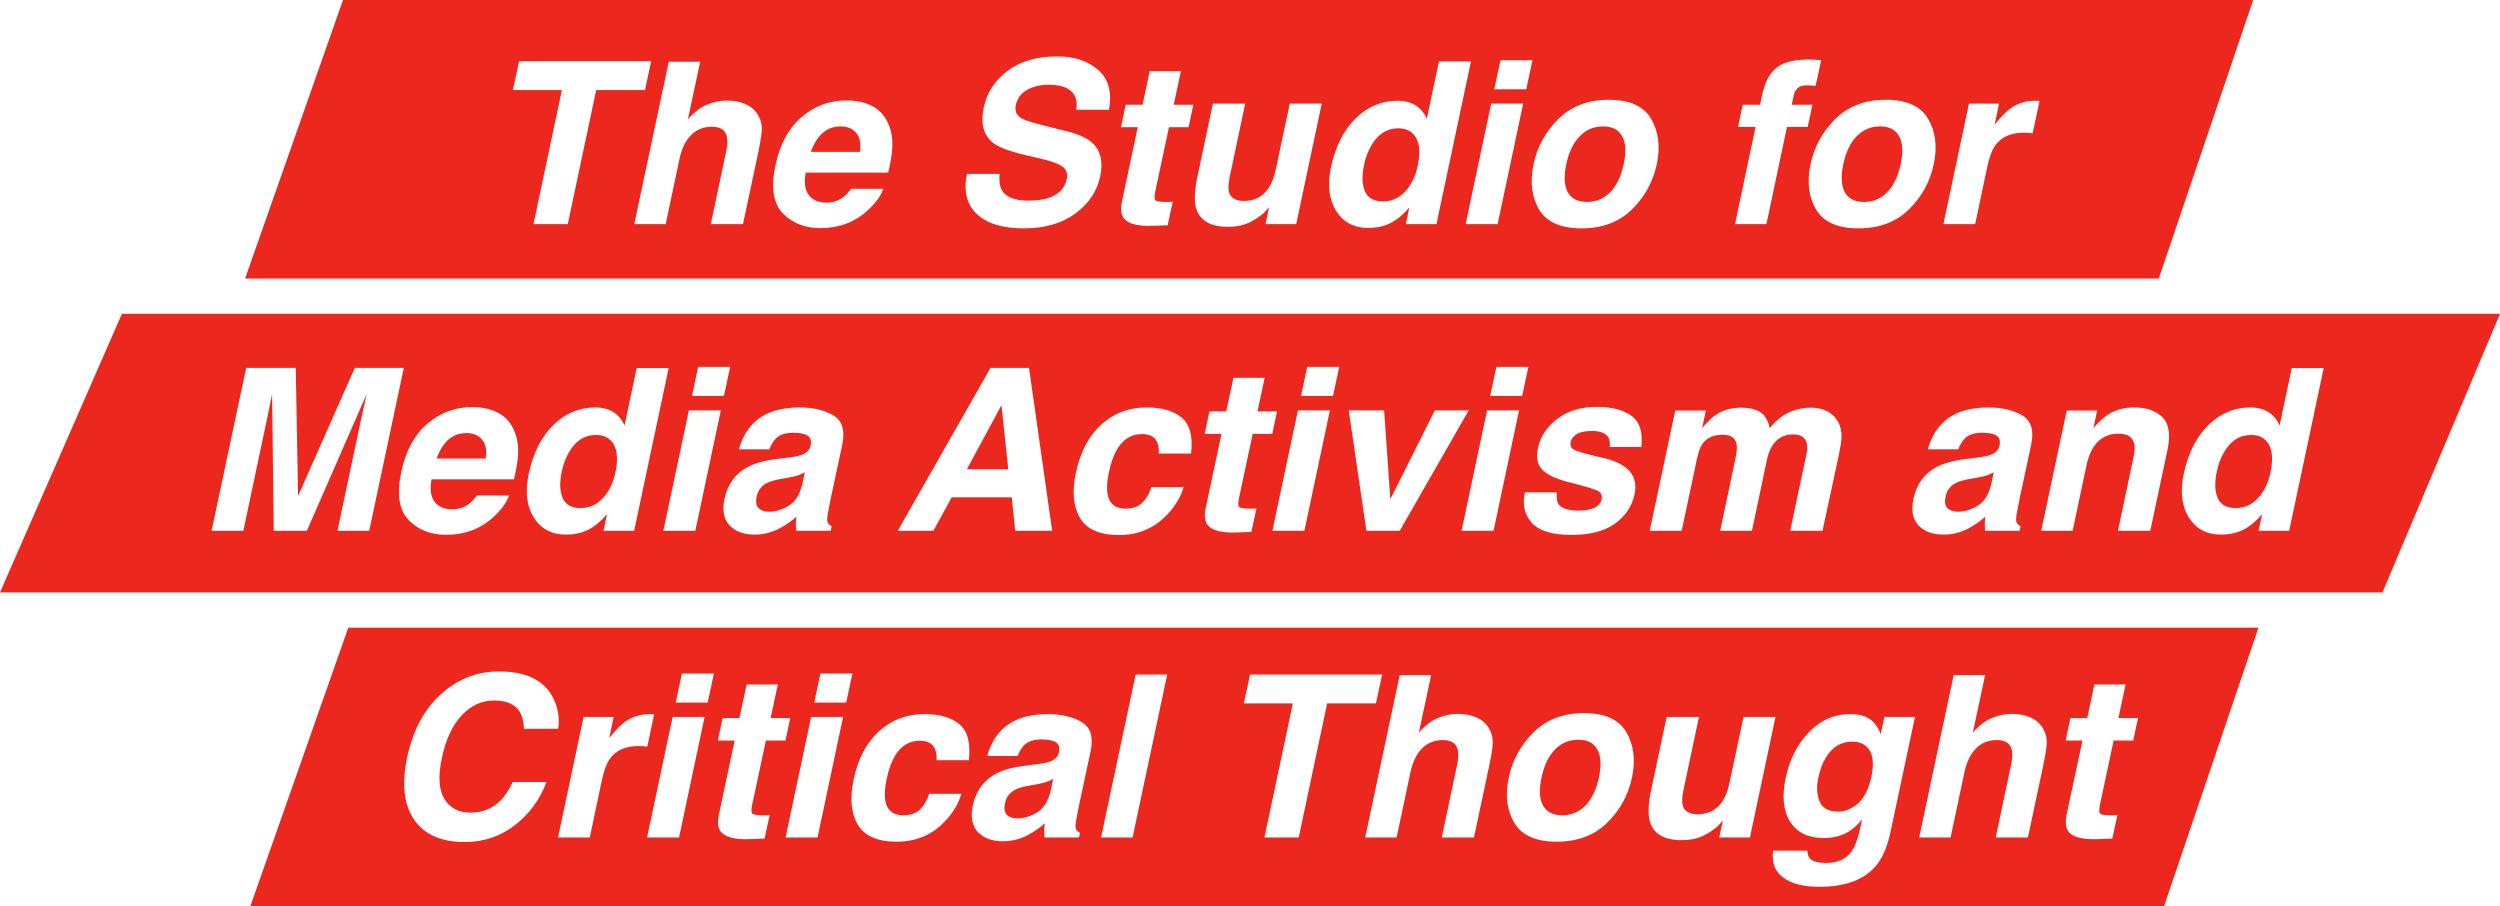
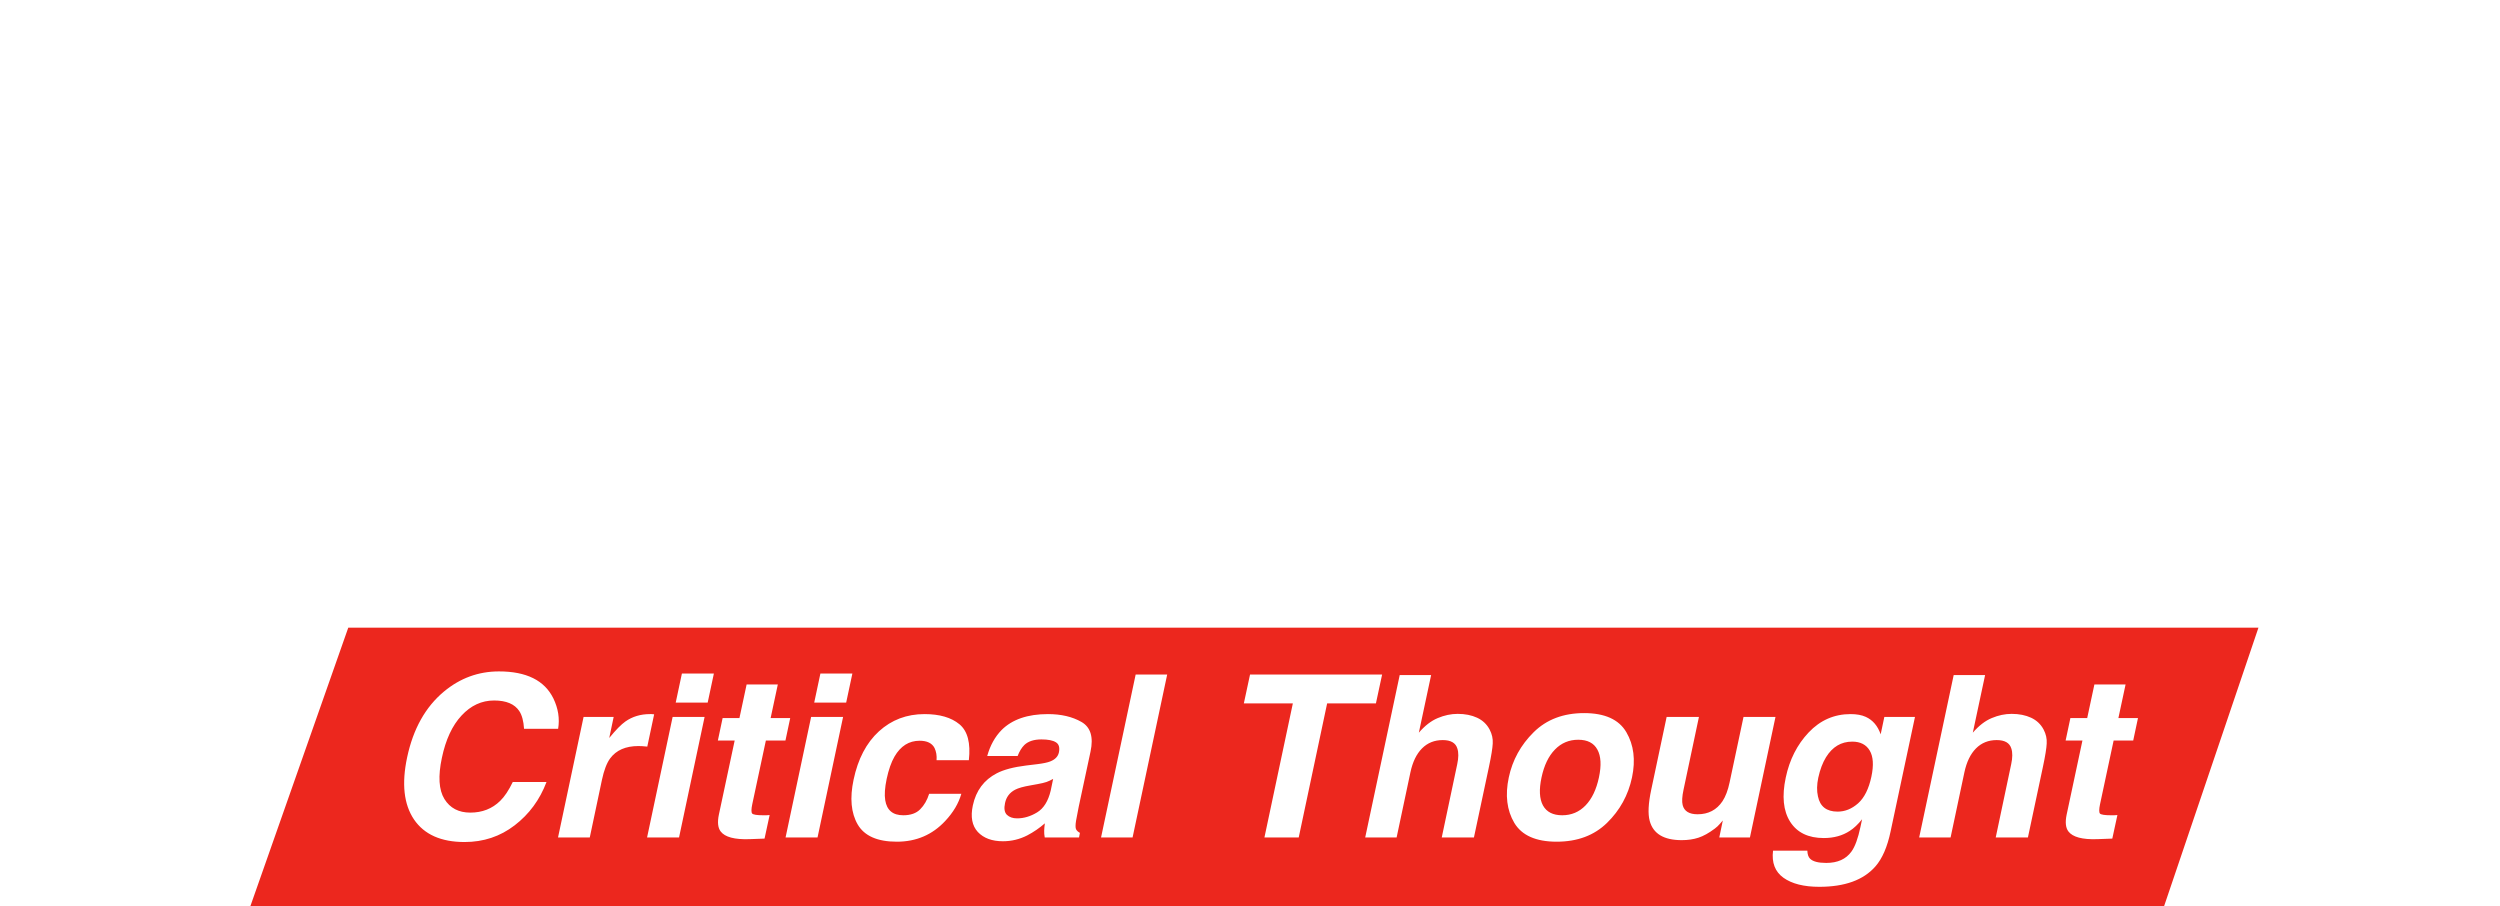
<svg xmlns="http://www.w3.org/2000/svg" width="1418" height="514" viewBox="0 0 1418 514" fill="none">
  <path fill-rule="evenodd" clip-rule="evenodd" d="M316.571 413.374C317.533 407.604 316.634 401.855 313.873 396.127C308.854 385.924 298.564 380.823 283.004 380.823C271.376 380.823 260.982 384.628 251.821 392.238C241.323 400.977 234.358 413.416 230.928 429.556C227.749 444.483 229.046 456.232 234.818 464.804C240.632 473.334 250.19 477.599 263.491 477.599C274.241 477.599 283.715 474.442 291.914 468.128C300.154 461.814 306.177 453.619 309.983 443.542H290.847C288.547 448.309 286.162 451.884 283.694 454.267C279.177 458.699 273.53 460.915 266.754 460.915C260.145 460.915 255.251 458.344 252.072 453.201C248.893 448.016 248.412 440.239 250.629 429.869C252.804 419.5 256.527 411.493 261.797 405.848C267.068 400.161 273.217 397.318 280.244 397.318C287.145 397.318 291.914 399.325 294.549 403.339C296.055 405.597 296.954 408.942 297.247 413.374H316.571ZM369.589 405.033C369.798 405.074 370.279 405.116 371.032 405.158L367.142 423.472C366.054 423.347 365.071 423.263 364.193 423.221C363.314 423.179 362.603 423.159 362.059 423.159C354.865 423.159 349.532 425.5 346.06 430.183C344.136 432.817 342.588 436.873 341.417 442.351L334.516 475.027H316.509L331.002 406.663H348.068L345.558 418.58C349.281 414.022 352.334 410.907 354.719 409.235C358.692 406.433 363.356 405.033 368.71 405.033H369.589ZM399.642 406.663H381.51L367.016 475.027H385.149L399.642 406.663ZM404.912 382.015H386.78L383.266 398.51H401.399L404.912 382.015ZM426.684 456.149C426.098 458.95 426.077 460.706 426.621 461.417C427.207 462.086 429.319 462.421 432.958 462.421H434.652L436.535 462.295L433.648 475.654L425.115 475.968C416.624 476.261 411.166 474.797 408.74 471.578C407.192 469.529 406.857 466.372 407.736 462.107L416.708 420.023H407.171L409.869 407.291H419.406L423.484 388.224H441.177L437.099 407.291H448.205L445.507 420.023H434.401L426.684 456.149ZM478.195 406.663H460.063L445.569 475.027H463.702L478.195 406.663ZM483.466 382.015H465.333L461.82 398.51H479.952L483.466 382.015ZM527.009 450.253H545.267C543.719 455.689 540.666 460.832 536.106 465.682C528.828 473.501 519.689 477.411 508.688 477.411C497.687 477.411 490.284 474.149 486.477 467.626C482.713 461.104 481.939 452.637 484.156 442.225C486.624 430.476 491.413 421.34 498.524 414.817C505.676 408.294 514.293 405.033 524.374 405.033C532.948 405.033 539.557 406.956 544.2 410.803C548.843 414.65 550.621 421.444 549.533 431.187H531.213C531.422 428.636 531.045 426.336 530.083 424.287C528.661 421.528 525.838 420.148 521.613 420.148C515.59 420.148 510.842 423.138 507.37 429.117C505.53 432.295 504.045 436.518 502.916 441.786C501.87 446.804 501.598 450.839 502.1 453.891C503.02 459.577 506.429 462.421 512.327 462.421C516.51 462.421 519.71 461.292 521.927 459.034C524.185 456.776 525.879 453.849 527.009 450.253ZM595.712 431.876C594.164 432.504 591.675 433.026 588.245 433.444L582.034 434.197C574.923 435.075 569.381 436.539 565.407 438.587C558.129 442.351 553.591 448.434 551.792 456.839C550.412 463.32 551.353 468.337 554.615 471.891C557.92 475.404 562.667 477.16 568.858 477.16C573.71 477.16 578.311 476.052 582.661 473.836C586.258 471.954 589.584 469.675 592.637 466.999C592.428 468.546 592.303 469.926 592.261 471.139C592.219 472.351 592.323 473.647 592.574 475.027H612.025L612.526 472.393C611.481 471.849 610.749 471.16 610.33 470.323C609.954 469.487 609.954 467.898 610.33 465.557C610.874 462.462 611.376 459.828 611.836 457.654L618.55 426.294C620.306 418.057 618.592 412.454 613.405 409.486C608.218 406.517 601.881 405.033 594.394 405.033C582.891 405.033 574.128 408.043 568.105 414.064C564.34 417.911 561.622 422.824 559.948 428.803H577.203C578.206 426.169 579.482 424.078 581.03 422.531C583.247 420.441 586.467 419.395 590.692 419.395C594.457 419.395 597.196 419.939 598.911 421.026C600.626 422.071 601.191 423.995 600.605 426.796C600.103 429.096 598.472 430.789 595.712 431.876ZM584.418 445.487L588.559 444.734C590.65 444.358 592.323 443.96 593.578 443.542C594.833 443.082 596.088 442.497 597.343 441.786L595.962 448.434C594.54 454.414 591.968 458.532 588.245 460.79C584.522 463.048 580.737 464.177 576.889 464.177C574.463 464.177 572.539 463.508 571.117 462.17C569.736 460.79 569.381 458.574 570.05 455.522C570.761 452.093 572.664 449.563 575.759 447.933C577.6 446.971 580.486 446.156 584.418 445.487ZM644.148 382.579H662.03L642.392 475.027H624.51L644.148 382.579ZM709.024 382.579L705.51 398.949H733.305L717.18 475.027H736.631L752.755 398.949H780.425L783.938 382.579H709.024ZM818.321 419.772C813.594 419.772 809.662 421.361 806.525 424.538C803.43 427.674 801.255 432.169 800 438.023L792.157 475.027H774.339L793.914 382.893H811.733L804.769 415.569C808.199 411.597 811.775 408.838 815.498 407.291C819.262 405.702 823.027 404.907 826.791 404.907C831.016 404.907 834.697 405.639 837.834 407.102C840.971 408.566 843.334 410.803 844.924 413.813C846.262 416.364 846.848 418.998 846.68 421.716C846.555 424.392 845.844 428.782 844.547 434.887L836.014 475.027H817.756L826.54 433.444C827.335 429.765 827.356 426.796 826.603 424.538C825.641 421.361 822.88 419.772 818.321 419.772ZM925.673 440.971C927.764 431.103 926.698 422.552 922.473 415.319C918.248 408.085 910.259 404.468 898.505 404.468C886.752 404.468 877.215 408.085 869.895 415.319C862.575 422.552 857.869 431.103 855.778 440.971C853.645 451.006 854.69 459.598 858.915 466.748C863.182 473.856 871.192 477.411 882.945 477.411C894.699 477.411 904.215 473.856 911.493 466.748C918.813 459.598 923.54 451.006 925.673 440.971ZM881.942 425.165C885.539 421.444 889.952 419.583 895.18 419.583C900.409 419.583 904.027 421.444 906.035 425.165C908.084 428.845 908.377 434.113 906.913 440.971C905.449 447.828 902.918 453.117 899.321 456.839C895.724 460.56 891.311 462.421 886.083 462.421C880.854 462.421 877.215 460.56 875.165 456.839C873.158 453.117 872.886 447.828 874.35 440.971C875.814 434.113 878.344 428.845 881.942 425.165ZM977.184 465.368C976.975 465.578 976.431 466.205 975.553 467.25C974.674 468.295 973.692 469.215 972.604 470.01C969.258 472.518 966.163 474.233 963.318 475.153C960.516 476.073 957.358 476.533 953.844 476.533C943.722 476.533 937.678 472.895 935.712 465.619C934.624 461.605 934.917 455.689 936.59 447.87L945.311 406.663H963.632L954.911 447.87C954.074 451.758 953.907 454.685 954.409 456.651C955.287 460.121 958.111 461.856 962.879 461.856C968.986 461.856 973.692 459.389 976.996 454.455C978.753 451.779 980.091 448.246 981.012 443.856L988.917 406.663H1007.05L992.556 475.027H975.177L977.184 465.368ZM1011.57 497.857C1016.38 501.286 1023.15 503 1031.9 503C1046.37 503 1056.97 499.153 1063.71 491.46C1067.64 486.986 1070.52 480.337 1072.36 471.515L1086.17 406.663H1068.79L1066.72 416.51C1065.04 411.702 1062.22 408.399 1058.25 406.601C1055.95 405.555 1053.08 405.033 1049.65 405.033C1040.37 405.033 1032.44 408.503 1025.87 415.444C1019.35 422.343 1015.02 430.873 1012.88 441.033C1010.63 451.57 1011.46 459.933 1015.39 466.121C1019.33 472.268 1025.68 475.341 1034.47 475.341C1040.16 475.341 1045.07 473.982 1049.21 471.264C1051.51 469.801 1053.83 467.605 1056.18 464.679L1055.24 469.069C1053.86 475.592 1052.16 480.233 1050.15 482.993C1047.06 487.299 1042.29 489.453 1035.85 489.453C1031.29 489.453 1028.21 488.637 1026.63 487.007C1025.7 486.087 1025.2 484.581 1025.12 482.491H1005.67C1004.83 489.306 1006.8 494.428 1011.57 497.857ZM1031.14 451.696C1030.43 448.602 1030.49 445.068 1031.33 441.096C1032.33 436.497 1033.8 432.629 1035.72 429.493C1039.36 423.598 1044.32 420.65 1050.59 420.65C1055.19 420.65 1058.5 422.343 1060.51 425.73C1062.51 429.117 1062.83 434.051 1061.45 440.532C1059.98 447.431 1057.47 452.469 1053.92 455.647C1050.36 458.783 1046.49 460.351 1042.31 460.351C1036.04 460.351 1032.31 457.466 1031.14 451.696ZM1132.53 419.772C1127.81 419.772 1123.88 421.361 1120.74 424.538C1117.64 427.674 1115.47 432.169 1114.21 438.023L1106.37 475.027H1088.55L1108.13 382.893H1125.95L1118.98 415.569C1122.41 411.597 1125.99 408.838 1129.71 407.291C1133.48 405.702 1137.24 404.907 1141 404.907C1145.23 404.907 1148.91 405.639 1152.05 407.102C1155.18 408.566 1157.55 410.803 1159.14 413.813C1160.48 416.364 1161.06 418.998 1160.89 421.716C1160.77 424.392 1160.06 428.782 1158.76 434.887L1150.23 475.027H1131.97L1140.75 433.444C1141.55 429.765 1141.57 426.796 1140.82 424.538C1139.85 421.361 1137.09 419.772 1132.53 419.772ZM1191.07 461.417C1190.53 460.706 1190.55 458.95 1191.14 456.149L1198.85 420.023H1209.96L1212.66 407.291H1201.55L1205.63 388.224H1187.94L1183.86 407.291H1174.32L1171.62 420.023H1181.16L1172.19 462.107C1171.31 466.372 1171.64 469.529 1173.19 471.578C1175.62 474.797 1181.08 476.261 1189.57 475.968L1198.1 475.654L1200.99 462.295L1199.1 462.421H1197.41C1193.77 462.421 1191.66 462.086 1191.07 461.417ZM1281 356H197.545L142 514H1227.46L1281 356Z" fill="#EC271E" />
-   <path fill-rule="evenodd" clip-rule="evenodd" d="M155.261 301.086H174.021L207.965 223.503C207.63 225.259 207.086 227.767 206.333 231.029C205.622 234.248 205.058 236.757 204.639 238.555L191.401 301.086H209.408L229.046 208.638H201.251L169.064 281.33L167.747 208.638H139.638L120 301.086H138.007L151.246 238.555C151.664 236.757 152.187 234.248 152.814 231.029C153.483 227.767 153.985 225.259 154.32 223.503L155.261 301.086ZM266.127 285.72C267.591 284.591 269.034 283.023 270.456 281.016H288.714C287.375 285.072 284.385 289.19 279.742 293.372C272.464 300.02 263.554 303.344 253.014 303.344C244.313 303.344 237.223 300.543 231.744 294.94C226.306 289.337 224.926 280.222 227.603 267.594C230.113 255.761 235.027 246.688 242.347 240.374C249.709 234.06 258.179 230.903 267.758 230.903C273.447 230.903 278.34 231.97 282.44 234.102C286.581 236.234 289.634 239.6 291.6 244.2C293.44 248.256 294.172 252.96 293.796 258.312C293.629 261.448 292.876 265.963 291.537 271.859H244.732C243.519 278.716 244.648 283.525 248.12 286.284C250.211 287.999 252.993 288.856 256.464 288.856C260.145 288.856 263.366 287.811 266.127 285.72ZM264.621 245.642C260.48 245.642 256.987 246.939 254.143 249.531C251.34 252.123 249.186 255.636 247.68 260.068H275.475C276.186 255.343 275.496 251.768 273.405 249.343C271.355 246.876 268.427 245.642 264.621 245.642ZM354.217 241.377C352.878 238.158 350.808 235.628 348.005 233.788C345.161 231.991 341.668 231.092 337.527 231.092C328.534 231.092 320.629 234.437 313.811 241.127C307.035 247.817 302.392 256.995 299.882 268.66C297.749 278.779 298.711 287.079 302.768 293.56C306.867 299.999 312.911 303.219 320.901 303.219C325.753 303.219 329.998 302.299 333.637 300.459C337.318 298.619 340.874 295.671 344.303 291.616L342.296 301.086H359.675L379.251 208.764H361.118L354.217 241.377ZM325.418 252.667C328.722 248.695 332.989 246.709 338.217 246.709C341.647 246.709 344.429 247.796 346.562 249.97C349.992 253.566 350.829 259.545 349.072 267.908C347.817 273.887 345.454 278.758 341.982 282.521C338.552 286.284 334.307 288.166 329.245 288.166C324.184 288.166 320.817 286.284 319.144 282.521C317.471 278.716 317.303 273.657 318.642 267.343C319.897 261.489 322.155 256.597 325.418 252.667ZM390.733 232.722H408.865L394.372 301.086H376.239L390.733 232.722ZM396.003 208.074H414.136L410.622 224.569H392.489L396.003 208.074ZM454.855 257.935C453.308 258.563 450.819 259.085 447.389 259.503L441.177 260.256C434.067 261.134 428.524 262.597 424.551 264.646C417.273 268.409 412.734 274.493 410.936 282.898C409.555 289.379 410.496 294.396 413.759 297.95C417.064 301.462 421.811 303.219 428.002 303.219C432.854 303.219 437.455 302.111 441.805 299.894C445.402 298.013 448.727 295.734 451.781 293.058C451.572 294.605 451.446 295.985 451.404 297.198C451.363 298.41 451.467 299.706 451.718 301.086H471.168L471.67 298.452C470.624 297.908 469.892 297.218 469.474 296.382C469.098 295.546 469.098 293.957 469.474 291.616C470.018 288.521 470.52 285.887 470.98 283.713L477.693 252.353C479.45 244.116 477.735 238.513 472.549 235.545C467.362 232.576 461.025 231.092 453.538 231.092C442.035 231.092 433.272 234.102 427.249 240.123C423.484 243.97 420.765 248.883 419.092 254.862H436.346C437.35 252.228 438.626 250.137 440.174 248.59C442.39 246.5 445.611 245.454 449.836 245.454C453.6 245.454 456.34 245.998 458.055 247.085C459.77 248.13 460.335 250.054 459.749 252.855C459.247 255.155 457.616 256.848 454.855 257.935ZM443.562 271.545L447.703 270.793C449.794 270.416 451.467 270.019 452.722 269.601C453.977 269.141 455.232 268.556 456.487 267.845L455.106 274.493C453.684 280.472 451.112 284.591 447.389 286.849C443.666 289.107 439.881 290.236 436.033 290.236C433.607 290.236 431.682 289.567 430.26 288.229C428.88 286.849 428.524 284.633 429.194 281.58C429.905 278.152 431.808 275.622 434.903 273.991C436.744 273.03 439.63 272.214 443.562 271.545ZM596.778 301.086H575.822L573.877 282.082H539.808L529.393 301.086H509.19L561.831 208.638H583.665L596.778 301.086ZM568.042 229.774L548.404 266.152H571.87L568.042 229.774ZM671.316 276.312H653.058C651.929 279.908 650.234 282.835 647.976 285.093C645.759 287.351 642.559 288.48 638.376 288.48C632.478 288.48 629.069 285.636 628.149 279.95C627.647 276.897 627.919 272.862 628.965 267.845C630.094 262.577 631.579 258.353 633.42 255.176C636.891 249.196 641.639 246.207 647.662 246.207C651.887 246.207 654.71 247.587 656.132 250.346C657.094 252.395 657.471 254.695 657.262 257.245H675.582C676.67 247.503 674.892 240.708 670.249 236.862C665.606 233.015 658.997 231.092 650.423 231.092C640.342 231.092 631.726 234.353 624.573 240.876C617.462 247.399 612.673 256.535 610.205 268.284C607.988 278.695 608.762 287.162 612.526 293.685C616.333 300.208 623.736 303.469 634.737 303.469C645.738 303.469 654.877 299.56 662.156 291.741C666.715 286.891 669.768 281.748 671.316 276.312ZM702.812 282.208C702.227 285.009 702.206 286.765 702.75 287.476C703.335 288.145 705.448 288.48 709.087 288.48H710.781L712.663 288.354L709.777 301.713L701.244 302.027C692.753 302.32 687.294 300.856 684.868 297.637C683.321 295.588 682.986 292.431 683.864 288.166L692.836 246.081H683.3L685.998 233.349H695.534L699.613 214.283H717.306L713.228 233.349H724.333L721.635 246.081H710.53L702.812 282.208ZM754.324 232.722H736.191L721.698 301.086H739.83L754.324 232.722ZM759.594 208.074H741.462L737.948 224.569H756.081L759.594 208.074ZM813.866 232.722H833.065L793.914 301.086H775.029L764.99 232.722H785.068L788.581 283.148L813.866 232.722ZM861.613 232.722H843.481L828.987 301.086H847.12L861.613 232.722ZM866.883 208.074H848.751L845.237 224.569H863.37L866.883 208.074ZM890.914 250.534C890.454 252.583 891.018 254.068 892.608 254.988C894.155 255.949 900.011 257.601 910.176 259.942C916.91 261.615 921.699 264.145 924.544 267.531C927.346 270.96 928.203 275.246 927.116 280.389C925.652 287.162 921.95 292.703 916.011 297.009C910.071 301.274 901.831 303.407 891.29 303.407C880.54 303.407 873.074 301.149 868.891 296.633C864.75 292.075 863.412 286.284 864.876 279.26H883.008C882.715 282.438 883.071 284.696 884.075 286.034C885.748 288.417 889.575 289.608 895.557 289.608C899.07 289.608 901.977 289.086 904.278 288.041C906.578 286.995 907.959 285.427 908.419 283.337C908.837 281.33 908.314 279.803 906.85 278.758C905.386 277.713 899.551 275.915 889.345 273.364C882.025 271.441 877.089 269.037 874.538 266.152C871.945 263.308 871.234 259.211 872.405 253.859C873.743 247.545 877.361 242.13 883.259 237.614C889.199 233.057 896.665 230.778 905.658 230.778C914.191 230.778 920.779 232.492 925.422 235.921C930.065 239.308 931.905 245.182 930.943 253.545H913.062C913.271 251.245 912.999 249.426 912.246 248.088C910.782 245.663 907.687 244.451 902.96 244.451C899.07 244.451 896.163 245.057 894.239 246.27C892.357 247.482 891.248 248.904 890.914 250.534ZM965.765 251.538C968.233 248.235 972.018 246.583 977.122 246.583C981.513 246.583 984.107 248.235 984.902 251.538C985.362 253.378 985.153 256.326 984.274 260.381L975.678 301.086H993.685L1002.28 260.381C1002.95 257.329 1004 254.716 1005.42 252.541C1008.18 248.444 1012.03 246.395 1016.96 246.395C1021.23 246.395 1023.82 247.984 1024.74 251.162C1025.2 252.834 1025.16 254.967 1024.62 257.559L1015.39 301.086H1033.71L1043 257.998C1043.92 253.566 1044.42 250.2 1044.51 247.9C1044.55 244.43 1043.88 241.503 1042.5 239.12C1040.7 236.193 1038.46 234.144 1035.79 232.973C1033.11 231.802 1030.26 231.217 1027.25 231.217C1022.74 231.217 1018.45 232.158 1014.39 234.039C1010.5 235.921 1006.97 238.869 1003.79 242.883C1003.16 239.538 1001.78 236.799 999.646 234.667C996.885 232.367 992.891 231.217 987.662 231.217C982.141 231.217 977.372 232.555 973.357 235.231C971.056 236.736 968.421 239.266 965.451 242.82L967.585 232.848H950.205L935.712 301.086H953.844L962.565 259.942C963.36 256.221 964.427 253.42 965.765 251.538ZM1121.74 259.503C1125.17 259.085 1127.66 258.563 1129.21 257.935C1131.97 256.848 1133.6 255.155 1134.1 252.855C1134.69 250.054 1134.12 248.13 1132.41 247.085C1130.69 245.998 1127.95 245.454 1124.19 245.454C1119.96 245.454 1116.74 246.5 1114.53 248.59C1112.98 250.137 1111.7 252.228 1110.7 254.862H1093.45C1095.12 248.883 1097.84 243.97 1101.6 240.123C1107.63 234.102 1116.39 231.092 1127.89 231.092C1135.38 231.092 1141.72 232.576 1146.9 235.545C1152.09 238.513 1153.8 244.116 1152.05 252.353L1145.33 283.713C1144.87 285.887 1144.37 288.521 1143.83 291.616C1143.45 293.957 1143.45 295.546 1143.83 296.382C1144.25 297.218 1144.98 297.908 1146.02 298.452L1145.52 301.086H1126.07C1125.82 299.706 1125.72 298.41 1125.76 297.198C1125.8 295.985 1125.93 294.605 1126.13 293.058C1123.08 295.734 1119.76 298.013 1116.16 299.894C1111.81 302.111 1107.21 303.219 1102.35 303.219C1096.16 303.219 1091.42 301.462 1088.11 297.95C1084.85 294.396 1083.91 289.379 1085.29 282.898C1087.09 274.493 1091.63 268.409 1098.9 264.646C1102.88 262.597 1108.42 261.134 1115.53 260.256L1121.74 259.503ZM1122.06 270.793L1117.92 271.545C1113.98 272.214 1111.1 273.03 1109.26 273.991C1106.16 275.622 1104.26 278.152 1103.55 281.58C1102.88 284.633 1103.23 286.849 1104.61 288.229C1106.04 289.567 1107.96 290.236 1110.39 290.236C1114.23 290.236 1118.02 289.107 1121.74 286.849C1125.46 284.591 1128.04 280.472 1129.46 274.493L1130.84 267.845C1129.59 268.556 1128.33 269.141 1127.08 269.601C1125.82 270.019 1124.15 270.416 1122.06 270.793ZM1210.4 251.224C1210.98 253.148 1210.88 255.907 1210.08 259.503L1201.3 301.086H1219.62L1229.41 255.05C1231.21 246.479 1230.24 240.353 1226.52 236.674C1222.84 232.952 1217.47 231.092 1210.4 231.092C1204.75 231.092 1199.79 232.471 1195.53 235.231C1193.14 236.778 1190.42 239.308 1187.37 242.82L1189.5 232.848H1172.25L1157.76 301.086H1175.58L1183.42 264.082C1184.3 259.859 1185.61 256.388 1187.37 253.67C1190.72 248.527 1195.42 245.956 1201.49 245.956C1206.42 245.956 1209.39 247.712 1210.4 251.224ZM1286.75 233.788C1289.56 235.628 1291.63 238.158 1292.97 241.377L1299.87 208.764H1318L1298.42 301.086H1281.04L1283.05 291.616C1279.62 295.671 1276.07 298.619 1272.39 300.459C1268.75 302.299 1264.5 303.219 1259.65 303.219C1251.66 303.219 1245.62 299.999 1241.52 293.56C1237.46 287.079 1236.5 278.779 1238.63 268.66C1241.14 256.995 1245.78 247.817 1252.56 241.127C1259.38 234.437 1267.28 231.092 1276.28 231.092C1280.42 231.092 1283.91 231.991 1286.75 233.788ZM1276.97 246.709C1271.74 246.709 1267.47 248.695 1264.17 252.667C1260.9 256.597 1258.65 261.489 1257.39 267.343C1256.05 273.657 1256.22 278.716 1257.89 282.521C1259.57 286.284 1262.93 288.166 1267.99 288.166C1273.06 288.166 1277.3 286.284 1280.73 282.521C1284.2 278.758 1286.57 273.887 1287.82 267.908C1289.58 259.545 1288.74 253.566 1285.31 249.97C1283.18 247.796 1280.4 246.709 1276.97 246.709ZM1418 178H69.15L0 336H1351.35L1418 178Z" fill="#EC271E" />
-   <path fill-rule="evenodd" clip-rule="evenodd" d="M1278 0H194.545L139 158H1224.46L1278 0ZM590.253 70.698L605.374 74.524C611.983 76.196 616.772 78.433 619.742 81.234C624.343 85.583 625.765 91.876 624.008 100.113C622.21 108.559 617.483 115.584 609.829 121.187C602.174 126.748 592.449 129.528 580.653 129.528C568.607 129.528 559.718 126.79 553.988 121.312C548.257 115.793 546.417 108.225 548.467 98.608H566.913C566.62 102.831 567.101 105.988 568.356 108.078C570.698 111.883 575.676 113.786 583.289 113.786C587.848 113.786 591.654 113.284 594.708 112.281C600.522 110.357 603.973 106.782 605.06 101.556C605.729 98.503 604.893 96.141 602.55 94.468C600.25 92.838 596.36 91.395 590.88 90.141L581.532 87.945C572.371 85.771 566.223 83.409 563.086 80.858C557.773 76.593 556.079 69.924 558.003 60.851C559.76 52.572 564.236 45.694 571.43 40.216C578.625 34.739 588.057 32 599.727 32C609.473 32 617.232 34.592 623.004 39.777C628.777 44.92 630.784 52.405 629.028 62.231H610.456C611.334 56.669 609.766 52.718 605.75 50.377C603.073 48.83 599.497 48.056 595.021 48.056C590.044 48.056 585.84 49.06 582.41 51.067C579.022 53.074 576.952 55.875 576.199 59.471C575.488 62.774 576.429 65.241 579.022 66.872C580.653 67.959 584.397 69.234 590.253 70.698ZM290.91 51.067L294.423 34.697H369.338L365.824 51.067H338.155L322.03 127.145H302.58L318.705 51.067H290.91ZM403.72 71.889C398.994 71.889 395.062 73.478 391.925 76.656C388.83 79.792 386.654 84.287 385.4 90.141L377.557 127.145H359.738L379.314 35.011H397.132L390.168 67.687C393.598 63.715 397.174 60.955 400.897 59.408C404.661 57.819 408.426 57.025 412.191 57.025C416.415 57.025 420.096 57.757 423.233 59.22C426.37 60.684 428.734 62.92 430.323 65.931C431.662 68.482 432.247 71.116 432.08 73.834C431.954 76.51 431.243 80.9 429.947 87.005L421.414 127.145H403.156L411.94 85.562C412.734 81.883 412.755 78.914 412.002 76.656C411.04 73.478 408.28 71.889 403.72 71.889ZM482.713 107.075C481.291 109.082 479.848 110.65 478.384 111.779C475.623 113.869 472.402 114.915 468.721 114.915C465.25 114.915 462.468 114.058 460.377 112.343C456.905 109.584 455.775 104.775 456.988 97.918H503.794C505.133 92.022 505.886 87.507 506.053 84.371C506.429 79.019 505.697 74.314 503.857 70.259C501.891 65.659 498.838 62.293 494.697 60.161C490.597 58.029 485.703 56.962 480.015 56.962C470.436 56.962 461.966 60.119 454.604 66.433C447.284 72.747 442.37 81.82 439.86 93.653C437.183 106.28 438.563 115.396 444.001 120.998C449.48 126.601 456.57 129.403 465.27 129.403C475.811 129.403 484.721 126.079 491.999 119.431C496.642 115.249 499.632 111.131 500.971 107.075H482.713ZM466.4 75.59C469.244 72.997 472.737 71.701 476.878 71.701C480.684 71.701 483.612 72.935 485.662 75.402C487.753 77.827 488.443 81.402 487.732 86.127H459.937C461.443 81.695 463.597 78.182 466.4 75.59ZM655.254 113.535C654.71 112.824 654.731 111.068 655.317 108.267L663.034 72.14H674.139L676.837 59.408H665.732L669.81 40.342H652.117L648.039 59.408H638.502L635.804 72.14H645.341L636.368 114.225C635.49 118.49 635.825 121.647 637.372 123.695C639.798 126.915 645.257 128.378 653.748 128.086L662.281 127.772L665.167 114.413L663.285 114.538H661.591C657.952 114.538 655.839 114.204 655.254 113.535ZM719.816 117.486C719.606 117.695 719.063 118.322 718.184 119.368C717.306 120.413 716.323 121.333 715.235 122.127C711.889 124.636 708.794 126.351 705.95 127.27C703.147 128.19 699.989 128.65 696.476 128.65C686.353 128.65 680.309 125.013 678.343 117.737C677.255 113.723 677.548 107.807 679.221 99.988L687.943 58.781H706.263L697.542 99.988C696.706 103.876 696.538 106.803 697.04 108.768C697.919 112.239 700.742 113.974 705.51 113.974C711.617 113.974 716.323 111.507 719.627 106.573C721.384 103.897 722.723 100.364 723.643 95.974L731.548 58.781H749.681L735.188 127.145H717.808L719.816 117.486ZM809.286 67.436C807.948 64.217 805.877 61.687 803.075 59.847C800.23 58.049 796.738 57.15 792.597 57.15C783.604 57.15 775.698 60.495 768.88 67.185C762.104 73.876 757.461 83.053 754.951 94.719C752.818 104.838 753.78 113.138 757.837 119.619C761.937 126.058 767.981 129.277 775.97 129.277C780.822 129.277 785.068 128.358 788.707 126.518C792.387 124.678 795.943 121.73 799.373 117.674L797.365 127.145H814.745L834.32 34.822H816.188L809.286 67.436ZM780.487 78.726C783.792 74.754 788.058 72.767 793.287 72.767C796.717 72.767 799.498 73.855 801.632 76.029C805.061 79.625 805.898 85.604 804.141 93.966C802.886 99.946 800.523 104.817 797.051 108.58C793.621 112.343 789.376 114.225 784.315 114.225C779.253 114.225 775.886 112.343 774.213 108.58C772.54 104.775 772.373 99.716 773.711 93.402C774.966 87.548 777.225 82.656 780.487 78.726ZM845.802 58.781H863.935L849.441 127.145H831.309L845.802 58.781ZM851.072 34.133H869.205L865.691 50.628H847.559L851.072 34.133ZM939.727 93.088C941.819 83.221 940.752 74.67 936.527 67.436C932.303 60.203 924.313 56.586 912.56 56.586C900.806 56.586 891.269 60.203 883.949 67.436C876.629 74.67 871.924 83.221 869.832 93.088C867.699 103.124 868.745 111.716 872.969 118.866C877.236 125.974 885.246 129.528 897 129.528C908.753 129.528 918.269 125.974 925.547 118.866C932.867 111.716 937.594 103.124 939.727 93.088ZM895.996 77.283C899.593 73.562 904.006 71.701 909.234 71.701C914.463 71.701 918.081 73.562 920.089 77.283C922.138 80.963 922.431 86.231 920.967 93.088C919.503 99.946 916.973 105.235 913.375 108.956C909.778 112.678 905.365 114.538 900.137 114.538C894.908 114.538 891.269 112.678 889.22 108.956C887.212 105.235 886.94 99.946 888.404 93.088C889.868 86.231 892.399 80.963 895.996 77.283ZM1028.01 59.408L1025.31 72.015H1013.57L1001.9 127.145H984.086L995.756 72.015H985.78L988.478 59.408H998.266L999.207 55.018C1000.75 47.701 1003.05 42.662 1006.11 39.903C1009.58 35.805 1016.27 33.756 1026.19 33.756C1027.32 33.756 1028.32 33.798 1029.2 33.882C1030.12 33.923 1031.37 34.007 1032.96 34.133L1029.82 48.683C1028.86 48.558 1027.21 48.474 1024.87 48.432C1022.53 48.349 1020.77 48.871 1019.6 50C1018.47 51.087 1017.78 52.3 1017.53 53.638C1017.23 54.976 1016.82 56.9 1016.27 59.408H1028.01ZM1096.83 93.088C1098.93 83.221 1097.86 74.67 1093.63 67.436C1089.41 60.203 1081.42 56.586 1069.67 56.586C1057.91 56.586 1048.38 60.203 1041.06 67.436C1033.74 74.67 1029.03 83.221 1026.94 93.088C1024.81 103.124 1025.85 111.716 1030.08 118.866C1034.34 125.974 1042.35 129.528 1054.11 129.528C1065.86 129.528 1075.38 125.974 1082.65 118.866C1089.97 111.716 1094.7 103.124 1096.83 93.088ZM1053.1 77.283C1056.7 73.562 1061.11 71.701 1066.34 71.701C1071.57 71.701 1075.19 73.562 1077.2 77.283C1079.24 80.963 1079.54 86.231 1078.07 93.088C1076.61 99.946 1074.08 105.235 1070.48 108.956C1066.88 112.678 1062.47 114.538 1057.24 114.538C1052.01 114.538 1048.38 112.678 1046.33 108.956C1044.32 105.235 1044.05 99.946 1045.51 93.088C1046.97 86.231 1049.51 80.963 1053.1 77.283ZM1155.37 57.15C1155.58 57.192 1156.06 57.234 1156.82 57.276L1152.93 75.59C1151.84 75.464 1150.85 75.381 1149.98 75.339C1149.1 75.297 1148.39 75.276 1147.84 75.276C1140.65 75.276 1135.32 77.618 1131.84 82.301C1129.92 84.935 1128.37 88.991 1127.2 94.468L1120.3 127.145H1102.29L1116.79 58.781H1133.85L1131.34 70.698C1135.06 66.14 1138.12 63.025 1140.5 61.353C1144.48 58.551 1149.14 57.15 1154.49 57.15H1155.37Z" fill="#EC271E" />
</svg>